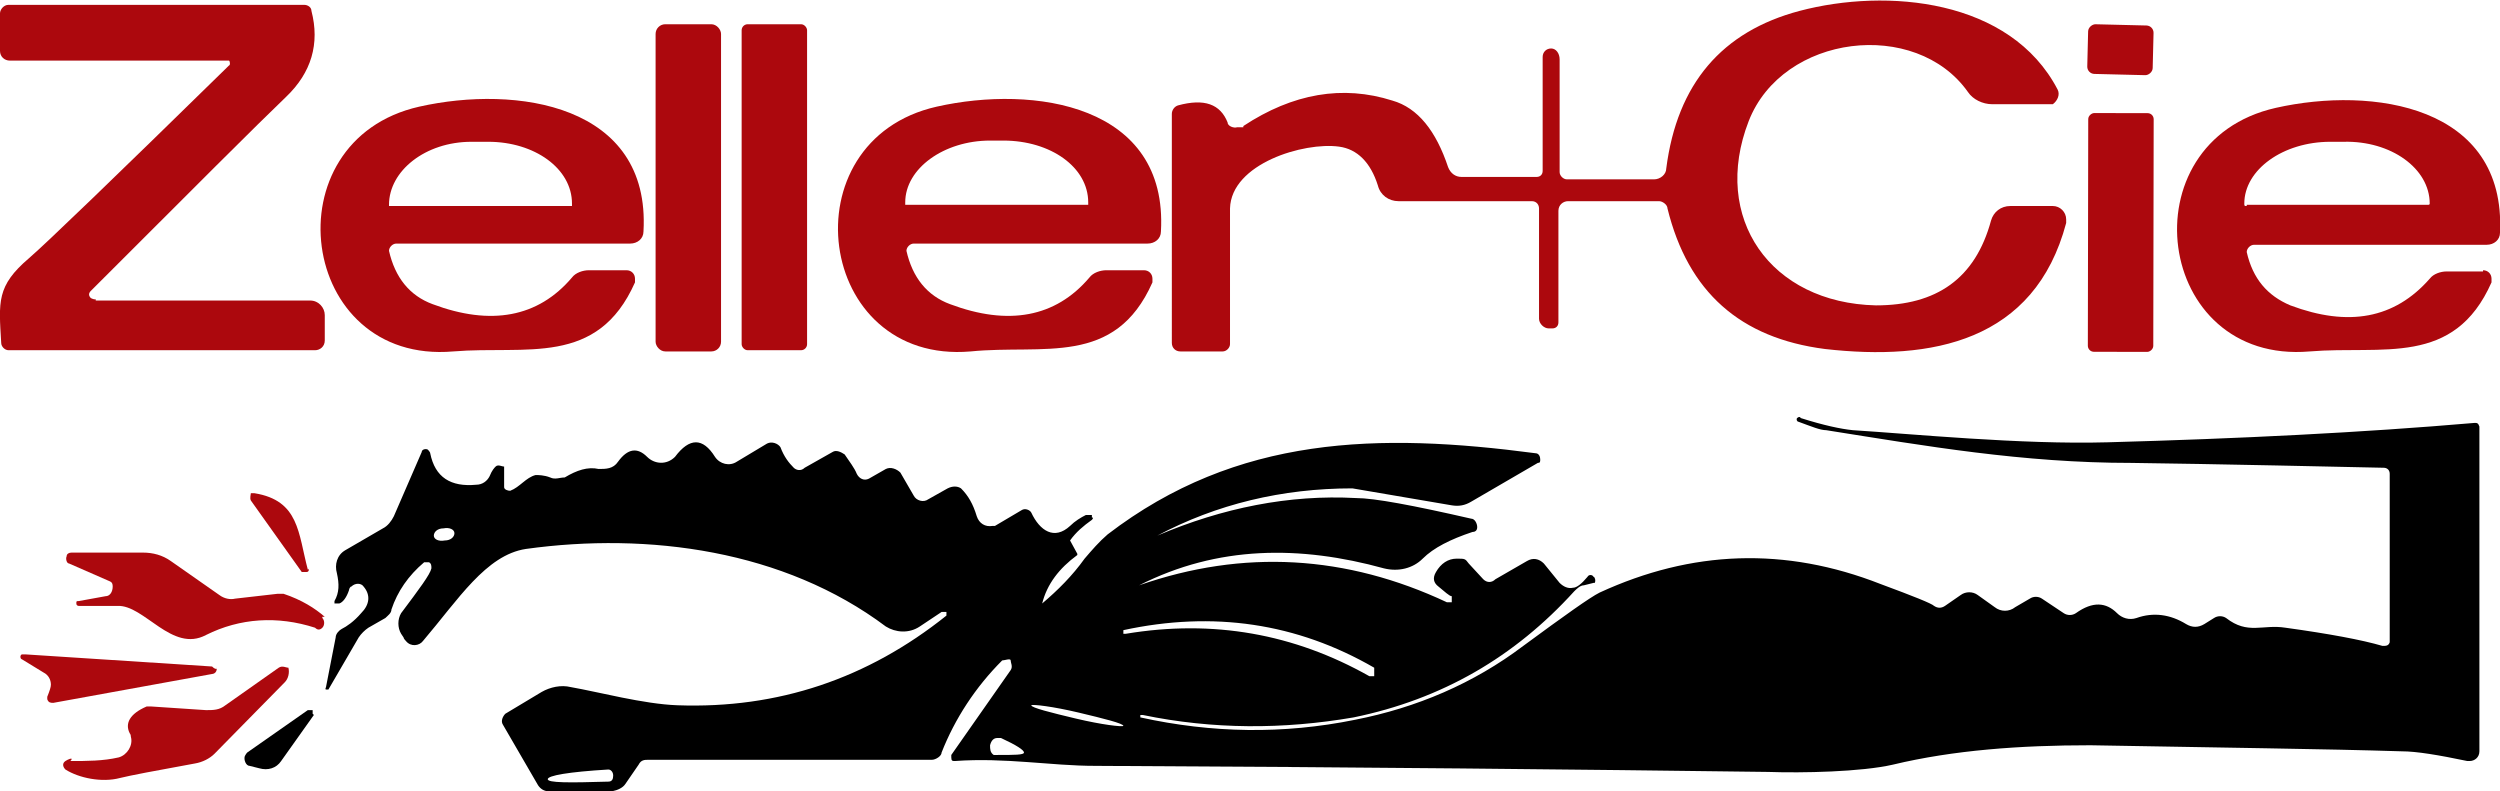
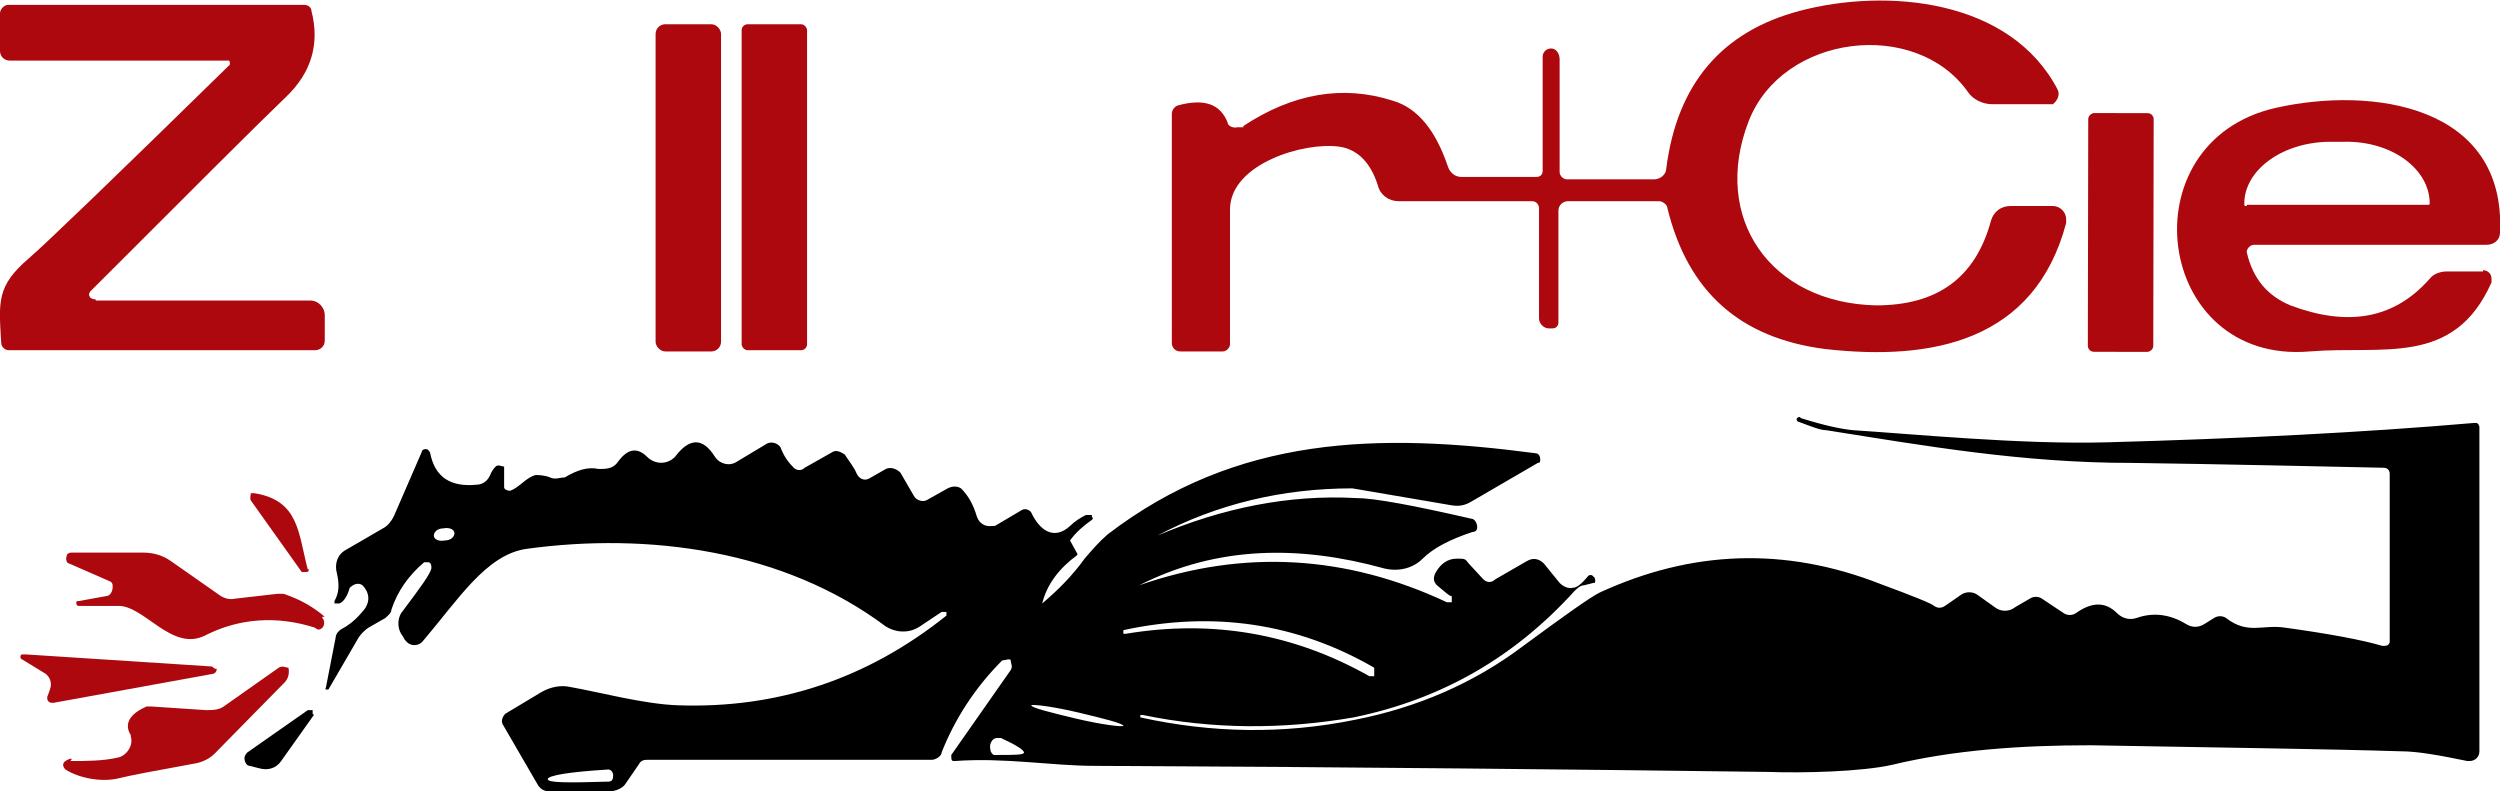
<svg xmlns="http://www.w3.org/2000/svg" id="Calque_2" viewBox="0 0 206.3 65.3">
  <defs>
    <style> .st0 { fill: #ac080d; } </style>
  </defs>
  <g id="Calque_1-2">
    <g>
      <path class="st0" d="M102.6,10.4c4.1-2.7,8.2-3.4,12.3-2.1,2.1.6,3.6,2.5,4.6,5.5.2.5.6.8,1.1.8h6.2c.3,0,.5-.2.5-.5V4.7c0-.4.3-.7.7-.7h0c.4,0,.7.4.7.9v9.3c0,.3.3.6.6.6h7.2c.5,0,1-.4,1-.9.9-7,4.6-11.3,11-13,7.2-1.9,17.4-1,21.3,6.5.2.4,0,.9-.4,1.2h-5c-.8,0-1.6-.4-2-1-4.3-6.1-15.3-4.8-18.1,2.4-3.1,8,1.8,15,10.5,15.2,5,0,8.2-2.2,9.5-7,.2-.7.8-1.2,1.6-1.2h3.5c.6,0,1.1.5,1.1,1.1v.3c-2.6,9.8-11.1,11.4-19.9,10.4-7-.9-11.3-4.7-13-11.6,0-.3-.4-.6-.7-.6h-7.5c-.4,0-.8.3-.8.8v9.2c0,.3-.2.5-.5.5h-.3c-.4,0-.8-.4-.8-.8v-9.1c0-.3-.2-.6-.6-.6h-11c-.8,0-1.5-.5-1.7-1.3-.6-1.9-1.7-3-3.2-3.2-2.9-.4-8.9,1.4-9,5.1v11.2c0,.3-.3.6-.6.6h-3.5c-.4,0-.7-.3-.7-.7V9.4c0-.3.2-.6.5-.7,2.2-.6,3.5-.1,4.1,1.4,0,.3.5.5.8.4h.5q0-.1,0,0Z" />
      <path class="st0" d="M7.9,24.8h17.7c.7,0,1.2.6,1.2,1.2v2.1c0,.5-.4.8-.8.8H.7c-.3,0-.6-.3-.6-.6-.2-3.4-.4-4.7,2.3-7,1.5-1.3,7-6.6,16.5-15.9.1,0,.1-.3,0-.4H.8c-.4,0-.8-.3-.8-.8h0V1.1C0,.8.3.4.7.4h24.4c.3,0,.6.2.6.5.7,2.7,0,5.1-2.1,7.1-2.3,2.2-7.7,7.6-16.1,16-.2.2-.2.4,0,.6,0,0,.2.1.3.1h.1Z" />
      <rect class="st0" x="54.1" y="2" width="5.4" height="27" rx=".8" ry=".8" />
      <rect class="st0" x="61.2" y="2" width="5.4" height="26.9" rx=".5" ry=".5" />
-       <rect class="st0" x="173" y="1.4" width="4.1" height="5.4" rx=".6" ry=".6" transform="translate(166.6 179) rotate(-88.6)" />
-       <path class="st0" d="M51.7,22.3c.4,0,.7.3.7.7v.3c-3.1,7-9,5.2-15,5.7-12.8,1.1-15.2-17.4-2.8-20.2,8-1.8,19.1-.2,18.5,10.3,0,.6-.5,1-1.1,1h-19.3c-.3,0-.6.3-.6.6h0c.5,2.2,1.7,3.7,3.6,4.4,4.8,1.8,8.7,1.1,11.5-2.2.3-.4.9-.6,1.4-.6h3.2s0,0-.1,0ZM32.4,17h14.8c0-.1,0-.2,0-.2h0c0-2.9-3.1-5.1-6.9-5.1h-1.4c-3.8,0-6.8,2.4-6.8,5.2h0s0,.1,0,.1c0,0,0,0,.1,0Z" />
-       <path class="st0" d="M94.4,22.3c.4,0,.7.3.7.7v.3c-3.1,7-9,5.1-15,5.7-12.8,1.1-15.2-17.4-2.8-20.2,8-1.8,19.1-.2,18.5,10.3,0,.6-.5,1-1.1,1h-19.3c-.3,0-.6.3-.6.6h0c.5,2.2,1.7,3.7,3.6,4.4,4.8,1.8,8.7,1.1,11.5-2.2.3-.4.9-.6,1.4-.6h3.2s0,0,0,0ZM75.1,16.9h14.7s0-.1,0-.2h0c0-2.9-3.1-5.1-7-5.1h-1.1c-3.8,0-7,2.3-7,5.1h0c0,.1,0,.2,0,.2h.2Z" />
      <path class="st0" d="M204.9,22.3c.4,0,.7.3.7.7v.3c-3.1,7-9,5.2-15,5.7-12.8,1.1-15.2-17.3-2.8-20.1,8-1.8,19-.2,18.5,10.3,0,.6-.5,1-1.1,1h-19.2c-.3,0-.6.3-.6.6h0c.5,2.2,1.7,3.6,3.6,4.4,4.8,1.8,8.6,1.1,11.5-2.2.3-.4.9-.6,1.4-.6h3.2-.2q0-.1,0-.1ZM185.4,16.9h15s.1,0,.1-.1h0c0-2.9-3.2-5.2-7.1-5.1h-1.1c-3.9,0-7.1,2.3-7.1,5.1s0,0,0,0h0c0,.1,0,.2.1.2h.1Z" />
      <rect class="st0" x="165.1" y="16.5" width="19.7" height="5.4" rx=".5" ry=".5" transform="translate(155.5 194.1) rotate(-89.9)" />
      <path d="M88.9,45.8c-1.5,1.1-2.5,2.4-2.9,4,1.3-1.1,2.5-2.3,3.5-3.7.6-.7,1.2-1.4,1.9-2,10.7-8.2,22.4-8.4,35.3-6.7.3,0,.4.3.4.5s0,.3-.2.3l-5.5,3.2c-.5.3-1,.4-1.6.3l-8.2-1.4h0c-5.8,0-11.2,1.3-16.1,3.9h0c5.4-2.3,10.9-3.4,16.4-3.1,1.5,0,4.7.6,9.5,1.7.3,0,.5.4.5.7s-.2.4-.4.4c-1.8.6-3.2,1.3-4.1,2.2-.8.8-2,1.1-3.2.8-6.9-1.9-13.7-1.9-20.2,1.4,8.6-3,17.1-2.5,25.4,1.4.2,0,.3,0,.4,0h0c0-.2,0-.4,0-.5-.2,0-.6-.4-1.1-.8-.4-.3-.5-.7-.2-1.2.4-.7,1-1.1,1.7-1.1s.7,0,1,.4l1.2,1.3c.3.3.7.3,1,0l2.6-1.5c.5-.3,1-.2,1.4.2l1.3,1.6c.3.3.7.5,1.1.4.3,0,.7-.3,1.2-.9.1-.2.4-.2.5,0h0c.1,0,.2.3.1.5,0,0,0,0-.1,0l-.8.2c-.3,0-.6.3-.8.5-4.9,5.4-10.9,8.9-18.2,10.4-5.8,1-11.6,1-17.4-.2h-.2v.2h0c5.9,1.3,11.8,1.4,17.7.2,5.1-1,9.8-3,13.9-6.1,3.4-2.5,5.5-4,6.3-4.4,7.6-3.5,15.3-3.8,23.2-.7,2.7,1,4.2,1.6,4.4,1.8.3.2.6.2.9,0l1.3-.9c.4-.3,1-.3,1.4,0l1.4,1c.5.4,1.2.4,1.7,0l1.2-.7c.3-.2.7-.2,1,0l1.8,1.2c.3.2.7.2,1,0,1.4-1,2.5-.9,3.4,0,.4.4,1,.6,1.6.4,1.4-.5,2.8-.3,4.1.5.5.3,1,.3,1.5,0l.8-.5c.3-.2.7-.2,1,0,1.8,1.4,3,.5,4.9.8,3.6.5,6.3,1,8,1.5.3,0,.5,0,.6-.3v-13.9c0-.3-.2-.5-.5-.5-13.4-.3-20.3-.4-20.8-.4-9,0-17-1.4-25.2-2.7-.5,0-1.2-.3-2.3-.7-.1,0-.2-.2-.1-.3h0c0,0,.2-.2.3,0,1.9.6,3.3.9,4.3,1,4.8.3,13.9,1.2,21,1,10.9-.3,21-.8,30.3-1.6.2,0,.3,0,.4.3h0v26.8c0,.5-.4.8-.8.8h-.2c-2.4-.5-4.2-.8-5.4-.8-6.3-.2-14.9-.3-25.7-.5-5.8,0-11.3.4-16.3,1.6-2.6.6-7.5.7-10.3.6-15.4-.2-33.9-.4-55.5-.5-3.7,0-7.4-.7-11.6-.4-.2,0-.3,0-.3-.3v-.2l4.9-7c.2-.3,0-.6,0-.8s-.5,0-.7,0c-2.2,2.2-3.9,4.8-5,7.6,0,.3-.5.6-.8.6h-23.4c-.3,0-.6,0-.8.4l-1.1,1.6c-.2.3-.6.5-1.1.6h-5.2c-.4,0-.7-.2-.9-.5l-2.9-5c-.2-.3,0-.7.2-.9h0l3-1.8c.7-.4,1.6-.6,2.4-.4,2.3.4,6,1.4,8.8,1.5,8.3.3,15.7-2.2,22.2-7.4,0,0,0-.2,0-.3,0,0-.2,0-.4,0l-1.8,1.2c-.9.6-2,.5-2.8,0-8.4-6.3-19.6-7.8-29.7-6.4-3.3.5-5.6,4.2-8.5,7.6-.3.4-1,.5-1.4,0,0,0-.2-.2-.2-.3l-.2-.3c-.3-.5-.3-1.2,0-1.7,1.5-2,2.4-3.2,2.5-3.7,0-.2,0-.4-.2-.5h-.4c-1.3,1.1-2.2,2.4-2.7,3.9,0,.3-.3.5-.5.7l-1.4.8c-.3.2-.6.5-.8.8l-2.5,4.3s-.1,0-.2,0c0,0-.1,0,0-.2l.8-4.1c0-.3.3-.6.5-.7.4-.2,1-.6,1.6-1.3.7-.7.8-1.5.2-2.2-.2-.3-.7-.3-1,0-.1,0-.2.2-.2.3-.2.6-.5,1-.8,1.1-.1,0-.3,0-.4,0v-.2c.4-.7.4-1.4.2-2.3-.2-.7,0-1.5.7-1.9l3.1-1.8c.4-.2.7-.6.9-1l2.3-5.3c0-.2.3-.3.5-.2,0,0,.2.2.2.3.4,2,1.7,2.8,3.8,2.6.5,0,.9-.3,1.1-.7.2-.5.4-.7.5-.8.2-.2.5,0,.7,0v1.7c0,.2.3.3.5.3h0c.8-.3,1.3-1.1,2.1-1.3.2,0,.7,0,1.2.2.4.2.8,0,1.2,0,1-.6,1.9-.9,2.8-.7.6,0,1.2,0,1.6-.6.8-1.1,1.6-1.2,2.4-.4.6.6,1.6.7,2.3,0h0c1.2-1.6,2.3-1.6,3.3,0,.4.6,1.2.8,1.8.4l2.5-1.5c.4-.2.9,0,1.1.3h0c.3.8.7,1.3,1.1,1.7.2.2.6.3.9,0l2.3-1.3c.3-.2.7,0,1,.2.4.6.8,1.1,1,1.6.2.4.6.6,1,.4h0l1.4-.8c.4-.2.9,0,1.2.3h0l1.1,1.9c.2.4.8.6,1.2.3h0l1.6-.9c.4-.2.8-.2,1.1,0,.6.6,1,1.3,1.3,2.3.2.6.7.9,1.3.8,0,0,.2,0,.2,0l2.2-1.3c.3-.2.7,0,.8.2h0c.7,1.5,1.9,2.3,3.2,1.1.4-.4.9-.7,1.3-.9.2,0,.4,0,.5,0h0v.2c.2,0,0,.2,0,.2-.7.5-1.3,1-1.8,1.7l.6,1.1h0ZM37.5,44c0-.3-.4-.5-.9-.4-.5,0-.8.3-.8.6s.4.5.9.4c.5,0,.8-.3.8-.6ZM92.9,52.3s0,0,0,0h0c7.2-1.2,13.9,0,20.1,3.5.2,0,.4,0,.4,0v-.7h0c-6.4-3.7-13.3-4.7-20.7-3.1,0,0,0,0,0,0h0v.3h.1ZM85.1,58.2c0,.2,1.6.6,3.7,1.1h0c2.1.5,3.8.7,3.9.6,0-.2-1.6-.6-3.7-1.1h0c-2.1-.5-3.8-.7-3.9-.6ZM81.7,61.5c0,.3,0,.6.3.8h.3c1.4,0,2.2,0,2.2-.2s-.6-.6-1.9-1.2h-.3c-.3,0-.5.2-.6.6h0ZM45.2,64.3c0,.3,1.7.3,5,.2.3,0,.4-.2.4-.5s-.2-.5-.4-.5c-3.3.2-5,.5-5,.8Z" />
      <path class="st0" d="M25.5,46.8c0,.2,0,.4-.2.4s-.3,0-.4,0l-4.2-5.9c-.1-.2,0-.5,0-.6h.3c3.7.6,3.6,3.3,4.4,6.3,0,0,.1,0,.1-.1Z" />
      <path class="st0" d="M26.6,51c.2.2.2.6,0,.8s-.4.2-.6,0c-3.1-1-6.2-.8-9,.6-2.8,1.5-5.1-2.5-7.3-2.4h-3.2c0,0-.2,0-.2-.2s0-.2.2-.2l2.2-.4c.4,0,.6-.4.6-.8s-.2-.4-.4-.5l-3.2-1.4c-.2,0-.3-.4-.2-.6,0-.2.2-.3.4-.3h5.9c.8,0,1.6.2,2.3.7l4,2.8c.4.3.9.4,1.3.3l3.5-.4h.5c1.5.5,2.6,1.2,3.4,1.9,0,0-.2,0-.2,0Z" />
      <path class="st0" d="M17.9,55c0,.2,0,.5-.3.6h0l-13.2,2.4c-.2,0-.4,0-.5-.3v-.2c.2-.5.3-.8.3-1,0-.4-.2-.8-.6-1l-1.8-1.1c-.1,0-.2-.3,0-.4,0,0,.2,0,.3,0l15.4,1h0c.2.2.3.2.4.2h0Z" />
      <path class="st0" d="M5.8,62.8c1.4,0,2.7,0,4-.3.7-.2,1.2-1,1-1.7,0,0,0-.2-.1-.3-.4-.8,0-1.6,1.4-2.2h.4l4.5.3c.6,0,1.1,0,1.6-.4l4.4-3.1c.3-.2.6,0,.8,0h0c.1.4,0,.9-.3,1.2l-5.8,5.9c-.4.4-1,.7-1.6.8-3.3.6-5.4,1-6.2,1.2-1.5.4-3.4,0-4.5-.7-.2-.2-.3-.5,0-.7,0,0,.3-.2.5-.2,0,0,0,0,0,.1Z" />
      <path d="M25.9,59l-2.7,3.8c-.4.6-1.1.8-1.8.6l-.8-.2c-.3,0-.5-.5-.4-.8,0,0,.1-.2.2-.3l5-3.5c.2,0,.3,0,.4,0v.3s.1,0,0,0Z" />
    </g>
  </g>
</svg>